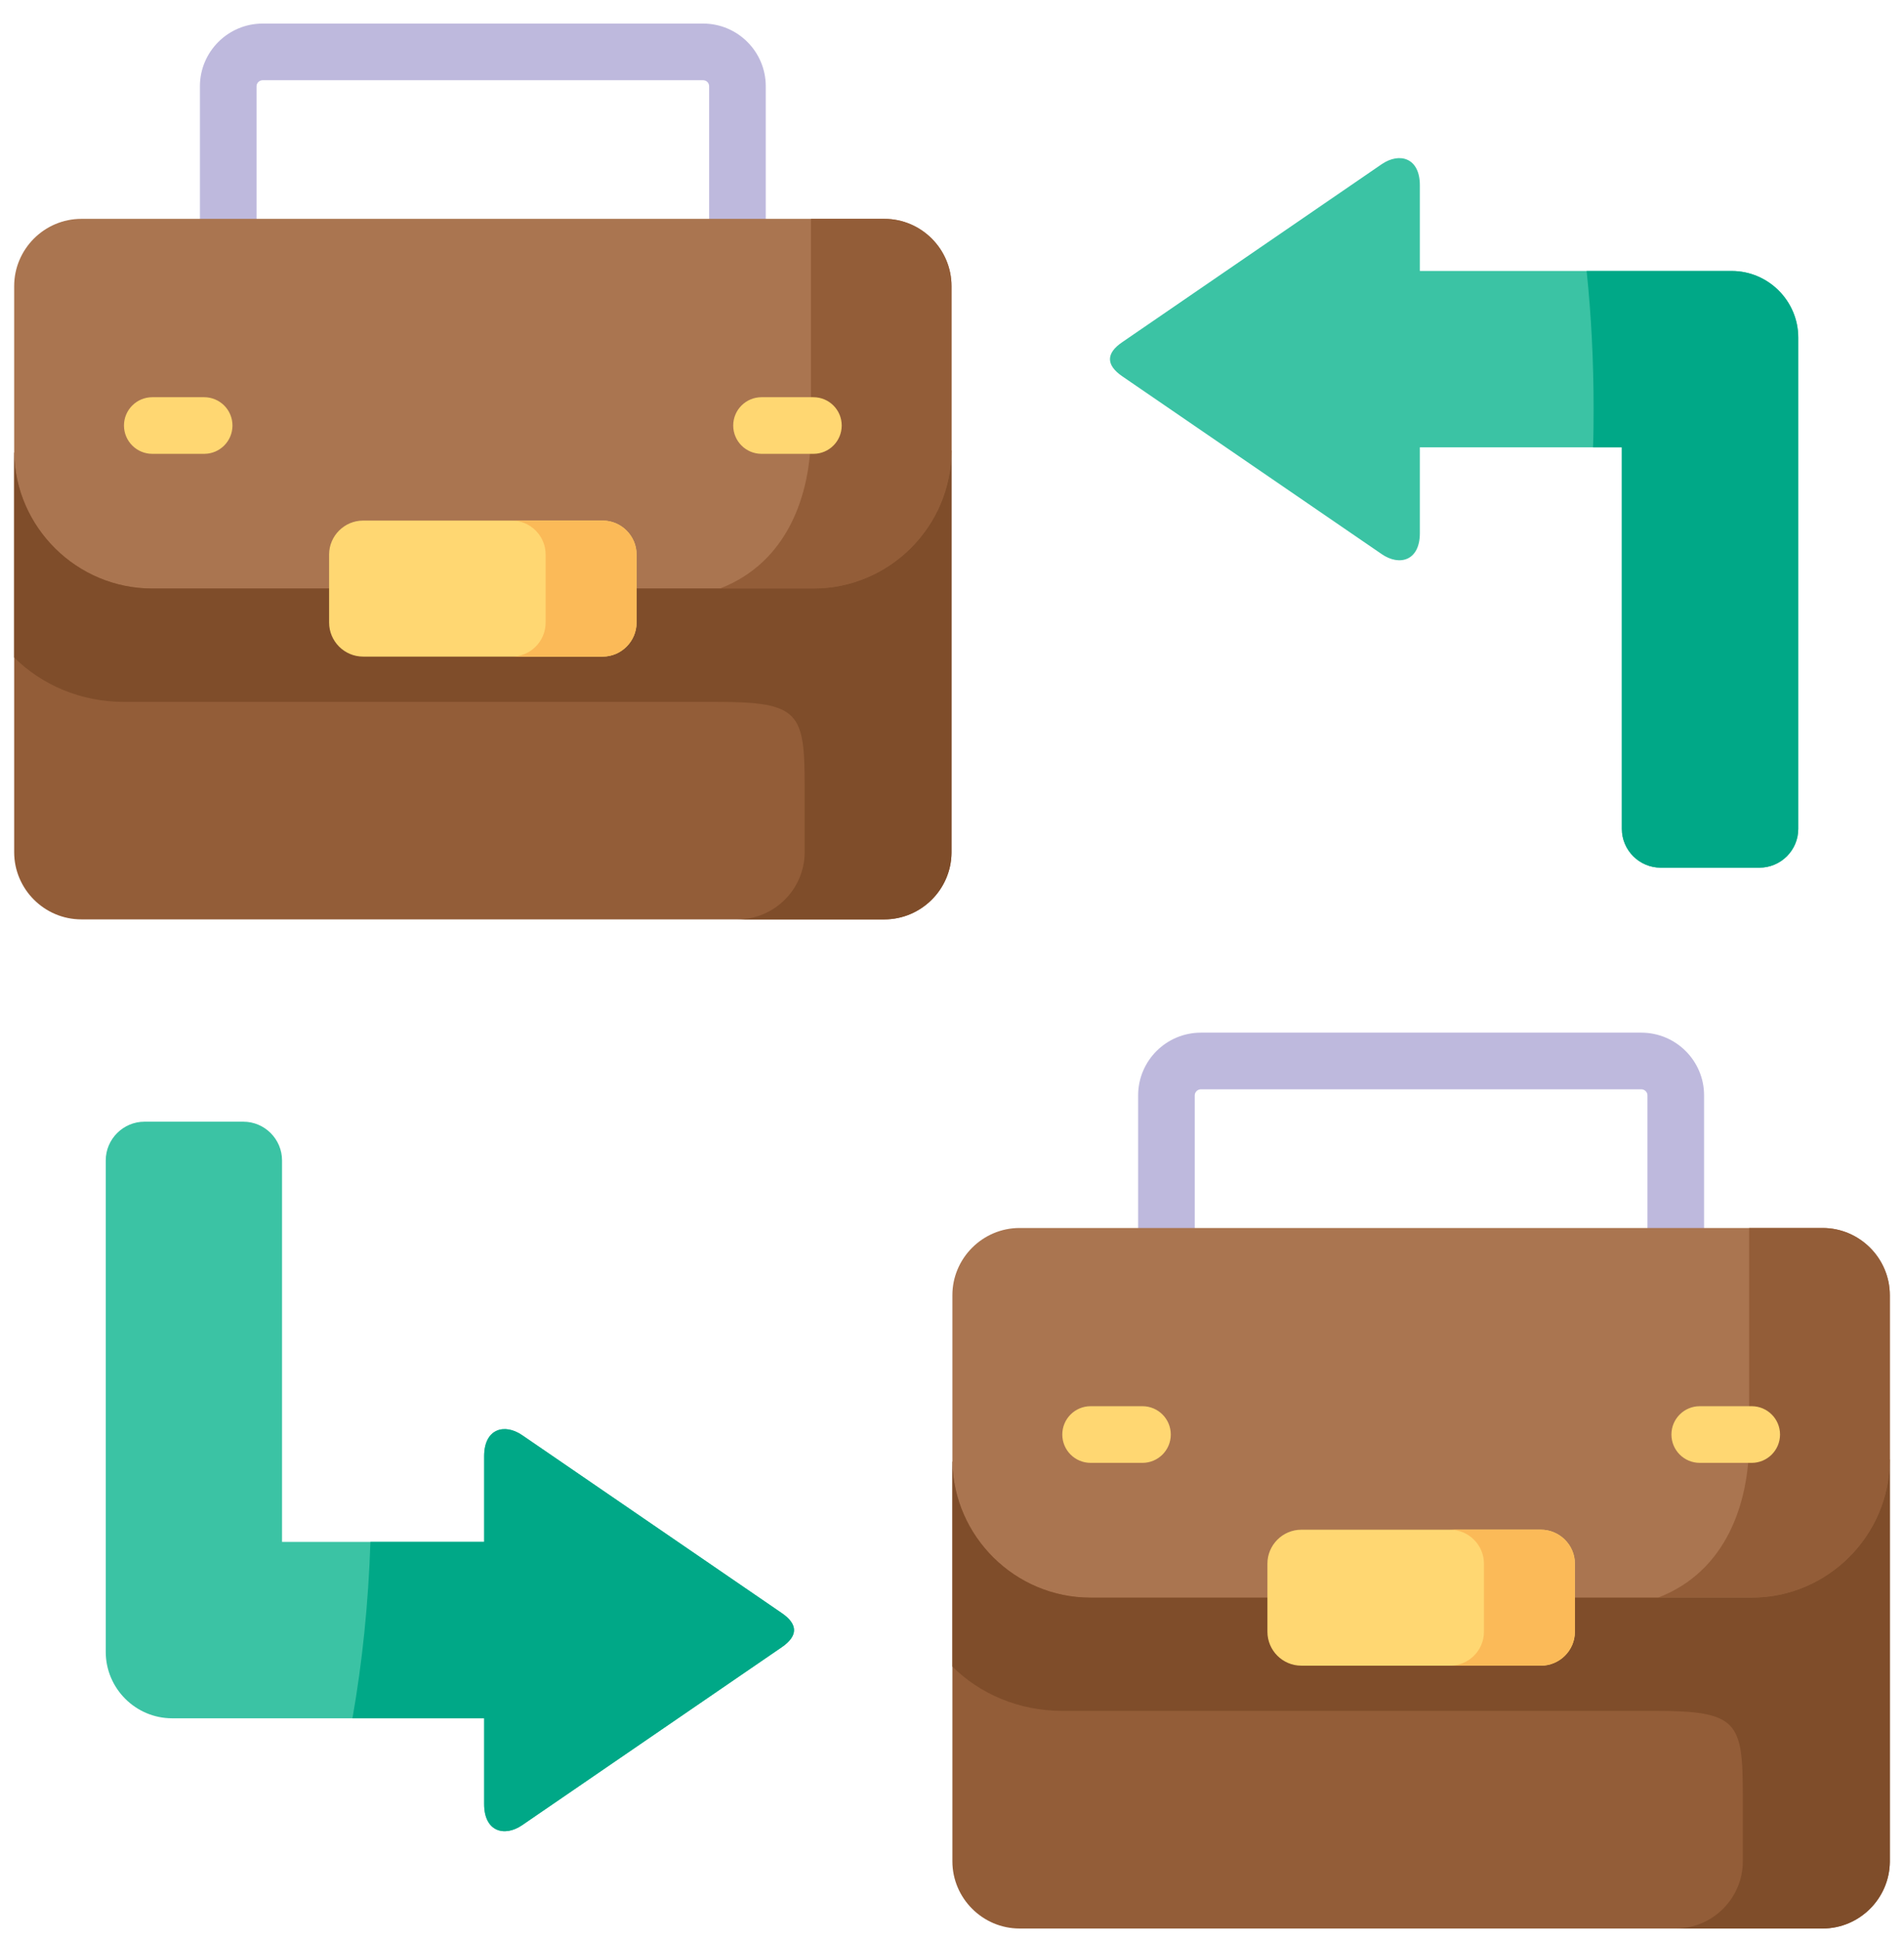
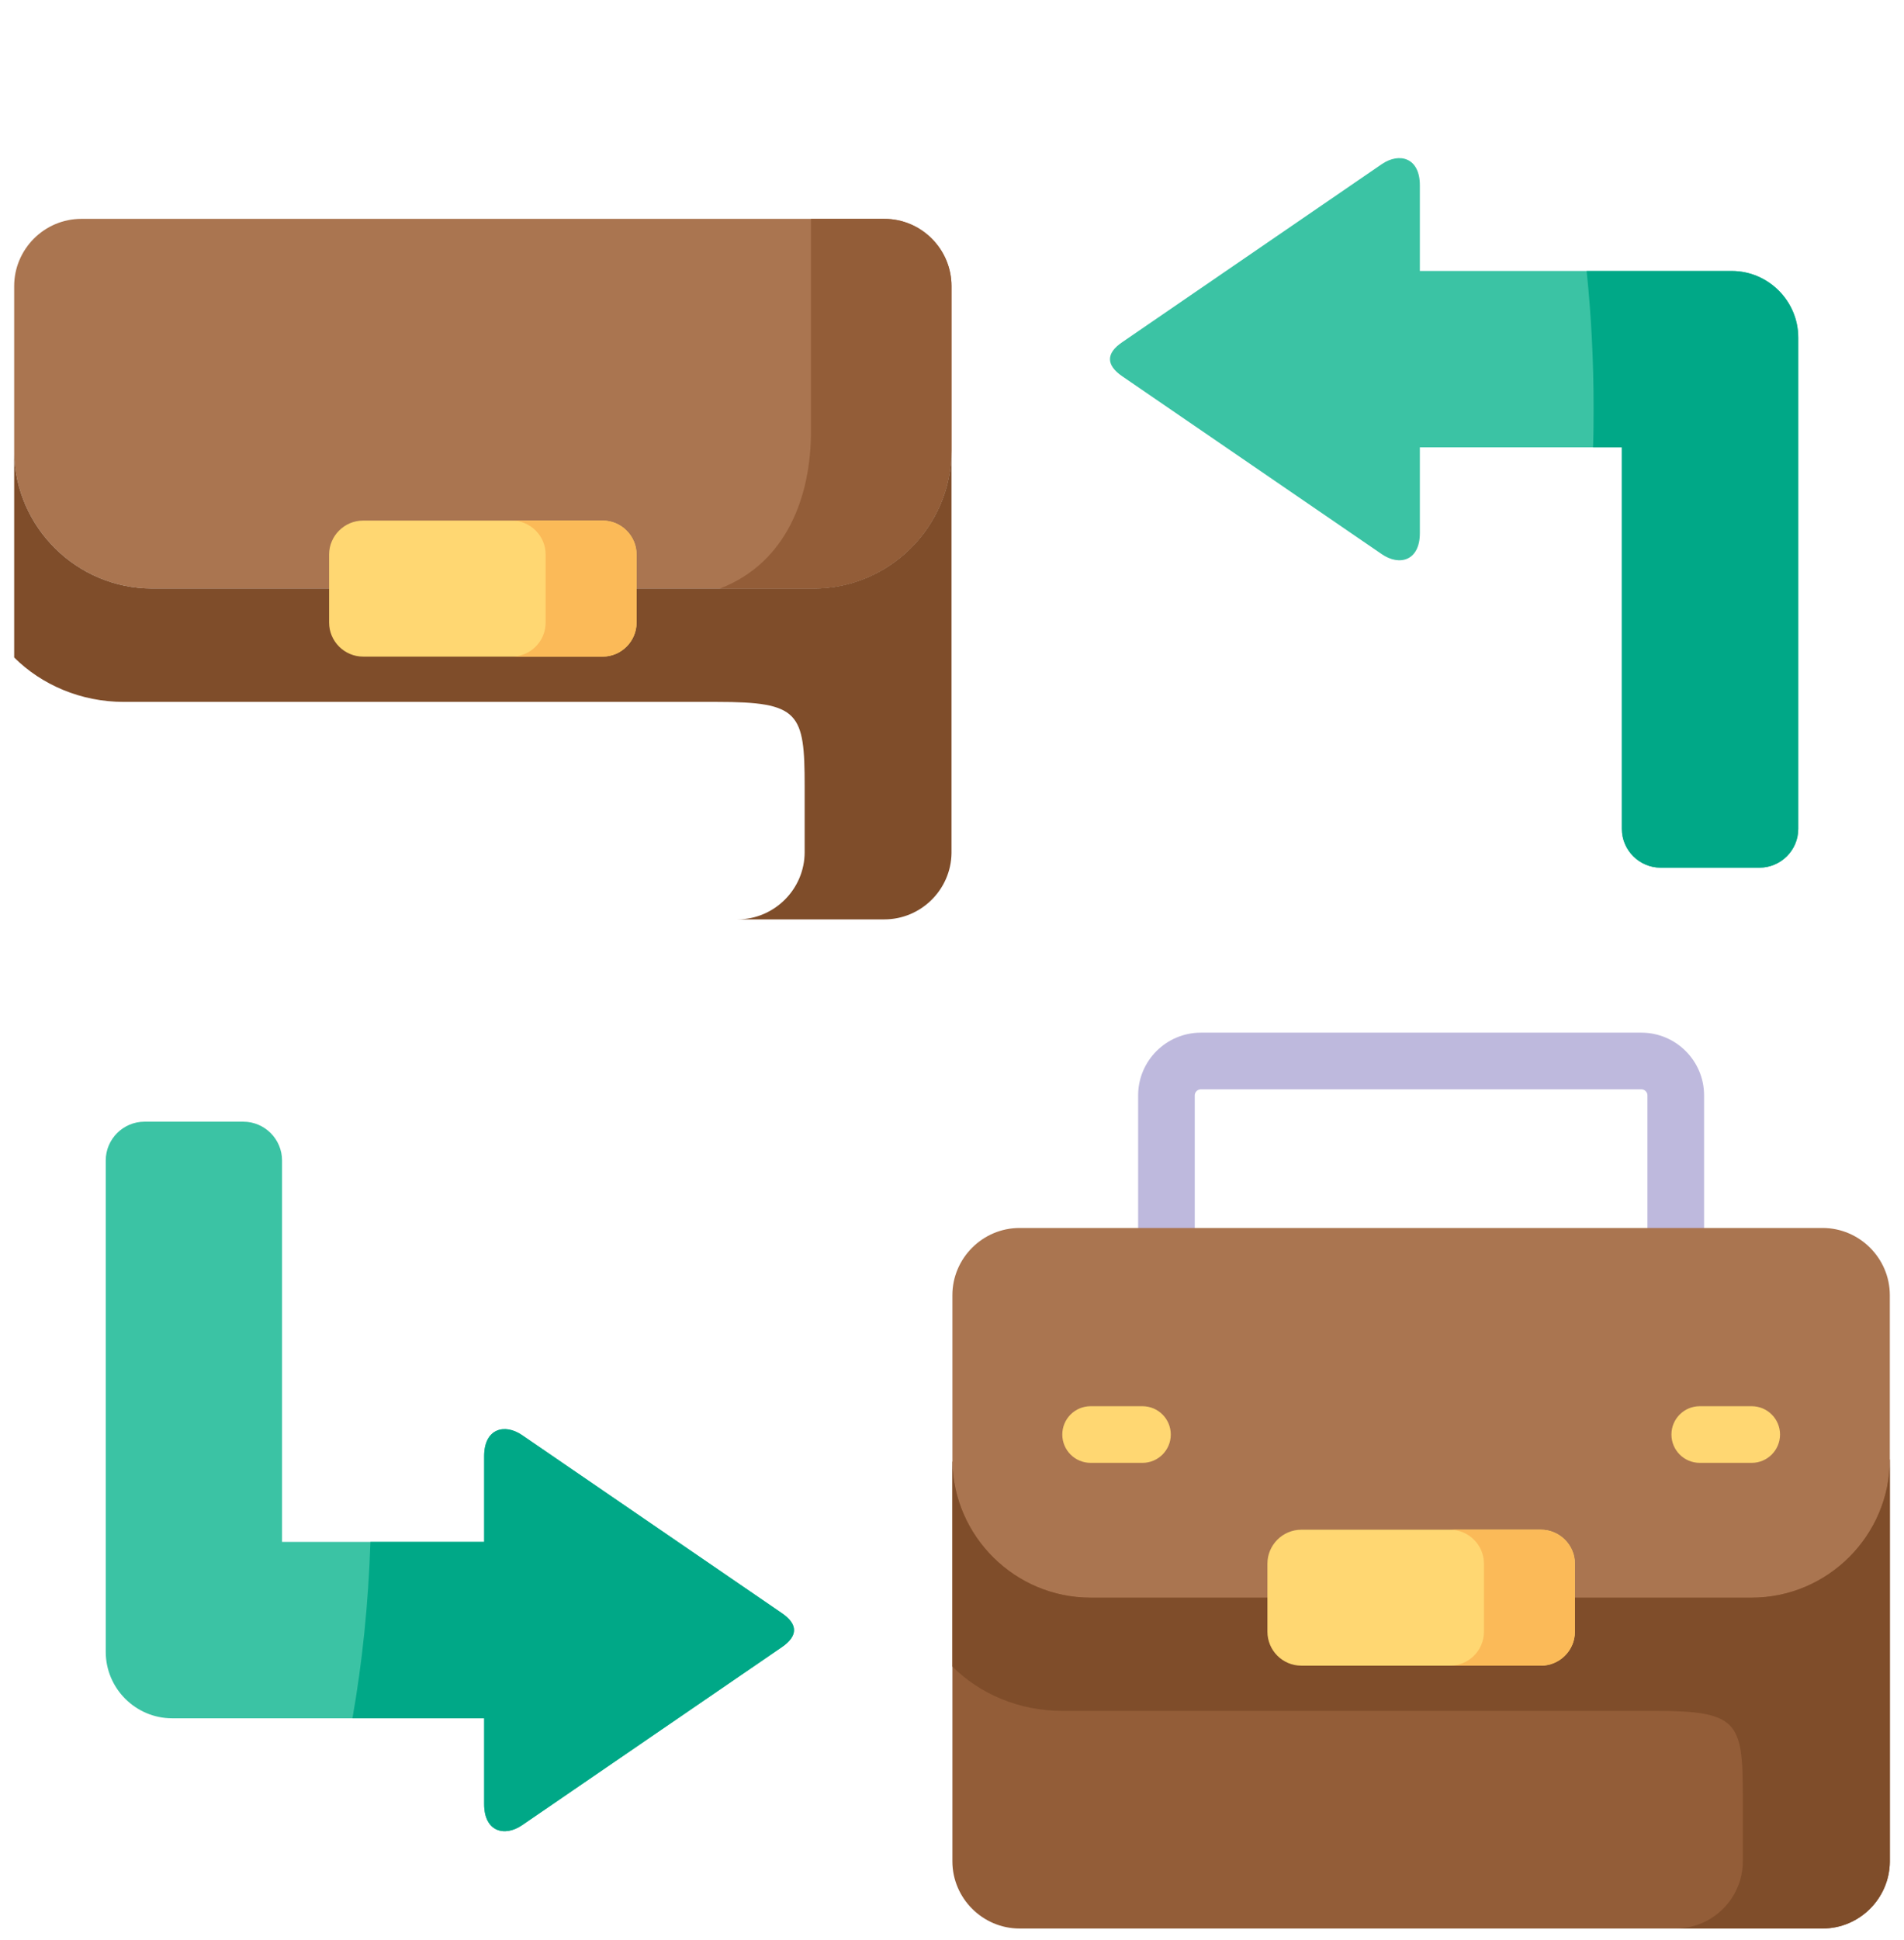
<svg xmlns="http://www.w3.org/2000/svg" width="54" height="55" viewBox="0 0 54 55" fill="none">
  <g clip-path="url(#clip0_1875_19374)">
    <path d="M47.527 35.612C47.083 35.612 46.724 35.253 46.724 34.809V31.05C46.724 30.957 46.644 30.879 46.55 30.879H34.059C33.964 30.879 33.885 30.957 33.885 31.05V34.809C33.885 35.253 33.525 35.612 33.082 35.612C32.638 35.612 32.279 35.253 32.279 34.809V31.05C32.279 30.07 33.077 29.273 34.059 29.273H46.55C47.531 29.273 48.33 30.07 48.33 31.05V34.809C48.33 35.253 47.97 35.612 47.527 35.612Z" fill="#BEB9DD" />
-     <path d="M20.915 7.007C20.472 7.007 20.112 6.647 20.112 6.204V2.445C20.112 2.35 20.036 2.274 19.941 2.274H7.45C7.356 2.274 7.276 2.352 7.276 2.445V6.204C7.276 6.647 6.917 7.007 6.473 7.007C6.03 7.007 5.67 6.647 5.67 6.204V2.445C5.671 1.465 6.469 0.668 7.45 0.668H19.941C20.921 0.668 21.718 1.465 21.718 2.445V6.204C21.718 6.647 21.359 7.007 20.915 7.007Z" fill="#BEB9DD" />
    <path fill-rule="evenodd" clip-rule="evenodd" d="M31.829 10.667L39.189 15.709C39.693 16.055 40.269 15.895 40.269 15.115V12.681H45.998V23.498C45.998 24.102 46.495 24.596 47.099 24.596H49.899C50.506 24.596 51.001 24.102 51.001 23.498V9.568C51.001 8.531 50.151 7.681 49.114 7.681H40.269V5.251C40.269 4.471 39.693 4.31 39.189 4.653L31.829 9.699C31.364 10.014 31.364 10.348 31.829 10.667Z" fill="#3BC3A4" />
    <path fill-rule="evenodd" clip-rule="evenodd" d="M7.999 43.709V32.895C7.999 32.291 7.505 31.797 6.901 31.797H4.098C3.494 31.797 2.999 32.291 2.999 32.895V46.825C2.999 47.862 3.846 48.709 4.883 48.709H13.731V51.142C13.731 51.922 14.307 52.083 14.811 51.737L22.171 46.694C22.636 46.376 22.636 46.042 22.171 45.726L14.811 40.684C14.307 40.338 13.731 40.499 13.731 41.278V43.709H7.999Z" fill="#3BC3A4" />
    <path fill-rule="evenodd" clip-rule="evenodd" d="M27.011 41.433V52.762C27.011 53.809 27.869 54.668 28.916 54.668H51.693C52.739 54.668 53.598 53.809 53.598 52.762V41.372L27.011 41.433Z" fill="#935D38" />
    <path fill-rule="evenodd" clip-rule="evenodd" d="M30.928 45.289H49.681C51.835 45.289 53.598 43.527 53.598 41.372V37.458V36.715C53.598 35.668 52.739 34.81 51.693 34.81H47.527H33.082H28.916C27.869 34.81 27.011 35.668 27.011 36.715V41.433C27.044 43.56 28.795 45.289 30.928 45.289Z" fill="#AA7550" />
-     <path fill-rule="evenodd" clip-rule="evenodd" d="M49.608 34.81V40.841C49.608 42.638 48.944 44.549 47.026 45.289H49.681C51.835 45.289 53.598 43.527 53.598 41.372V37.458V36.715C53.598 35.668 52.739 34.81 51.693 34.81H49.608Z" fill="#935D38" />
    <path d="M32.402 41.468H30.931C30.487 41.468 30.128 41.108 30.128 40.665C30.128 40.222 30.487 39.862 30.931 39.862H32.402C32.846 39.862 33.205 40.222 33.205 40.665C33.205 41.108 32.846 41.468 32.402 41.468Z" fill="#FFD772" />
    <path d="M49.681 41.468H48.207C47.763 41.468 47.404 41.108 47.404 40.665C47.404 40.222 47.763 39.862 48.207 39.862H49.681C50.124 39.862 50.484 40.222 50.484 40.665C50.484 41.108 50.124 41.468 49.681 41.468Z" fill="#FFD772" />
    <path fill-rule="evenodd" clip-rule="evenodd" d="M30.127 48.499H46.947C49.283 48.499 49.429 48.809 49.429 50.896V52.762C49.429 53.809 48.574 54.667 47.524 54.667H51.693C52.73 54.667 53.58 53.827 53.598 52.792V52.762V47.243V41.372C53.598 43.526 51.835 45.289 49.681 45.289C43.137 45.289 37.472 45.289 30.928 45.289C28.795 45.289 27.044 43.56 27.011 41.433V47.243C27.79 48.017 28.898 48.499 30.127 48.499Z" fill="#7F4D2A" />
    <path fill-rule="evenodd" clip-rule="evenodd" d="M36.908 47.217H43.701C44.232 47.217 44.666 46.786 44.666 46.255V45.29V44.325C44.666 43.797 44.232 43.363 43.701 43.363H36.908C36.377 43.363 35.946 43.797 35.946 44.325V45.29V46.255C35.946 46.786 36.377 47.217 36.908 47.217Z" fill="#FFD772" />
    <path fill-rule="evenodd" clip-rule="evenodd" d="M42.087 44.325V45.29V46.255C42.087 46.786 41.653 47.217 41.122 47.217H43.701C44.232 47.217 44.666 46.786 44.666 46.255V45.29V44.325C44.666 43.797 44.232 43.363 43.701 43.363H41.122C41.653 43.363 42.087 43.797 42.087 44.325Z" fill="#FBBA58" />
-     <path fill-rule="evenodd" clip-rule="evenodd" d="M0.402 12.827V24.157C0.402 25.203 1.258 26.062 2.307 26.062H25.081C26.131 26.062 26.986 25.203 26.986 24.157V12.77L0.402 12.827Z" fill="#935D38" />
    <path fill-rule="evenodd" clip-rule="evenodd" d="M4.316 16.684H23.073C25.227 16.684 26.986 14.921 26.986 12.77V8.853V8.11C26.986 7.063 26.131 6.204 25.081 6.204H20.915H6.473H2.307C1.258 6.204 0.402 7.063 0.402 8.11V12.828C0.432 14.955 2.183 16.684 4.316 16.684Z" fill="#AA7550" />
    <path fill-rule="evenodd" clip-rule="evenodd" d="M23 6.204V12.236C23 14.032 22.335 15.944 20.418 16.684H23.073C25.227 16.684 26.986 14.921 26.986 12.77V8.853V8.11C26.986 7.063 26.131 6.204 25.081 6.204L23 6.204Z" fill="#935D38" />
-     <path d="M5.791 12.865H4.319C3.876 12.865 3.516 12.506 3.516 12.062C3.516 11.619 3.876 11.26 4.319 11.26H5.791C6.234 11.26 6.593 11.619 6.593 12.062C6.593 12.506 6.234 12.865 5.791 12.865Z" fill="#FFD772" />
-     <path d="M23.07 12.865H21.598C21.155 12.865 20.795 12.506 20.795 12.062C20.795 11.619 21.155 11.26 21.598 11.26H23.07C23.513 11.26 23.872 11.619 23.872 12.062C23.872 12.506 23.513 12.865 23.07 12.865Z" fill="#FFD772" />
    <path fill-rule="evenodd" clip-rule="evenodd" d="M3.515 19.897H20.336C22.675 19.897 22.821 20.203 22.821 22.29V24.156C22.821 25.203 21.962 26.062 20.915 26.062H25.081C26.119 26.062 26.971 25.221 26.986 24.187V24.157V18.637V12.77C26.986 14.921 25.227 16.683 23.073 16.683C16.528 16.683 10.864 16.683 4.316 16.683C2.183 16.683 0.432 14.954 0.402 12.827V18.638C1.179 19.411 2.289 19.897 3.515 19.897Z" fill="#7F4D2A" />
    <path fill-rule="evenodd" clip-rule="evenodd" d="M10.299 18.613H17.093C17.62 18.613 18.054 18.179 18.054 17.648V16.683V15.719C18.054 15.191 17.62 14.757 17.093 14.757H10.299C9.768 14.757 9.334 15.191 9.334 15.719V16.683V17.648C9.334 18.179 9.768 18.613 10.299 18.613Z" fill="#FFD772" />
    <path fill-rule="evenodd" clip-rule="evenodd" d="M15.475 15.719V16.683V17.648C15.475 18.179 15.044 18.613 14.513 18.613H17.092C17.62 18.613 18.054 18.179 18.054 17.648V16.683V15.719C18.054 15.191 17.62 14.757 17.092 14.757H14.513C15.044 14.757 15.475 15.191 15.475 15.719Z" fill="#FBBA58" />
    <path fill-rule="evenodd" clip-rule="evenodd" d="M14.811 40.684C14.307 40.338 13.731 40.499 13.731 41.278V43.709H10.506C10.448 45.468 10.272 47.149 9.996 48.709H13.731V51.142C13.731 51.922 14.307 52.083 14.811 51.737L22.172 46.694C22.636 46.376 22.636 46.042 22.172 45.726L14.811 40.684Z" fill="#00A887" />
    <path fill-rule="evenodd" clip-rule="evenodd" d="M45.197 11.581C45.197 11.951 45.194 12.318 45.181 12.682H45.998V23.499C45.998 24.102 46.495 24.597 47.099 24.597H49.899C50.506 24.597 51.001 24.102 51.001 23.499V9.569C51.001 8.531 50.151 7.682 49.114 7.682H44.999C45.13 8.932 45.197 10.236 45.197 11.581Z" fill="#00A887" />
  </g>
  <defs>
    <clipPath id="clip0_1875_19374">
      <rect width="54" height="54" fill="white" transform="translate(0 0.668)" />
    </clipPath>
  </defs>
</svg>